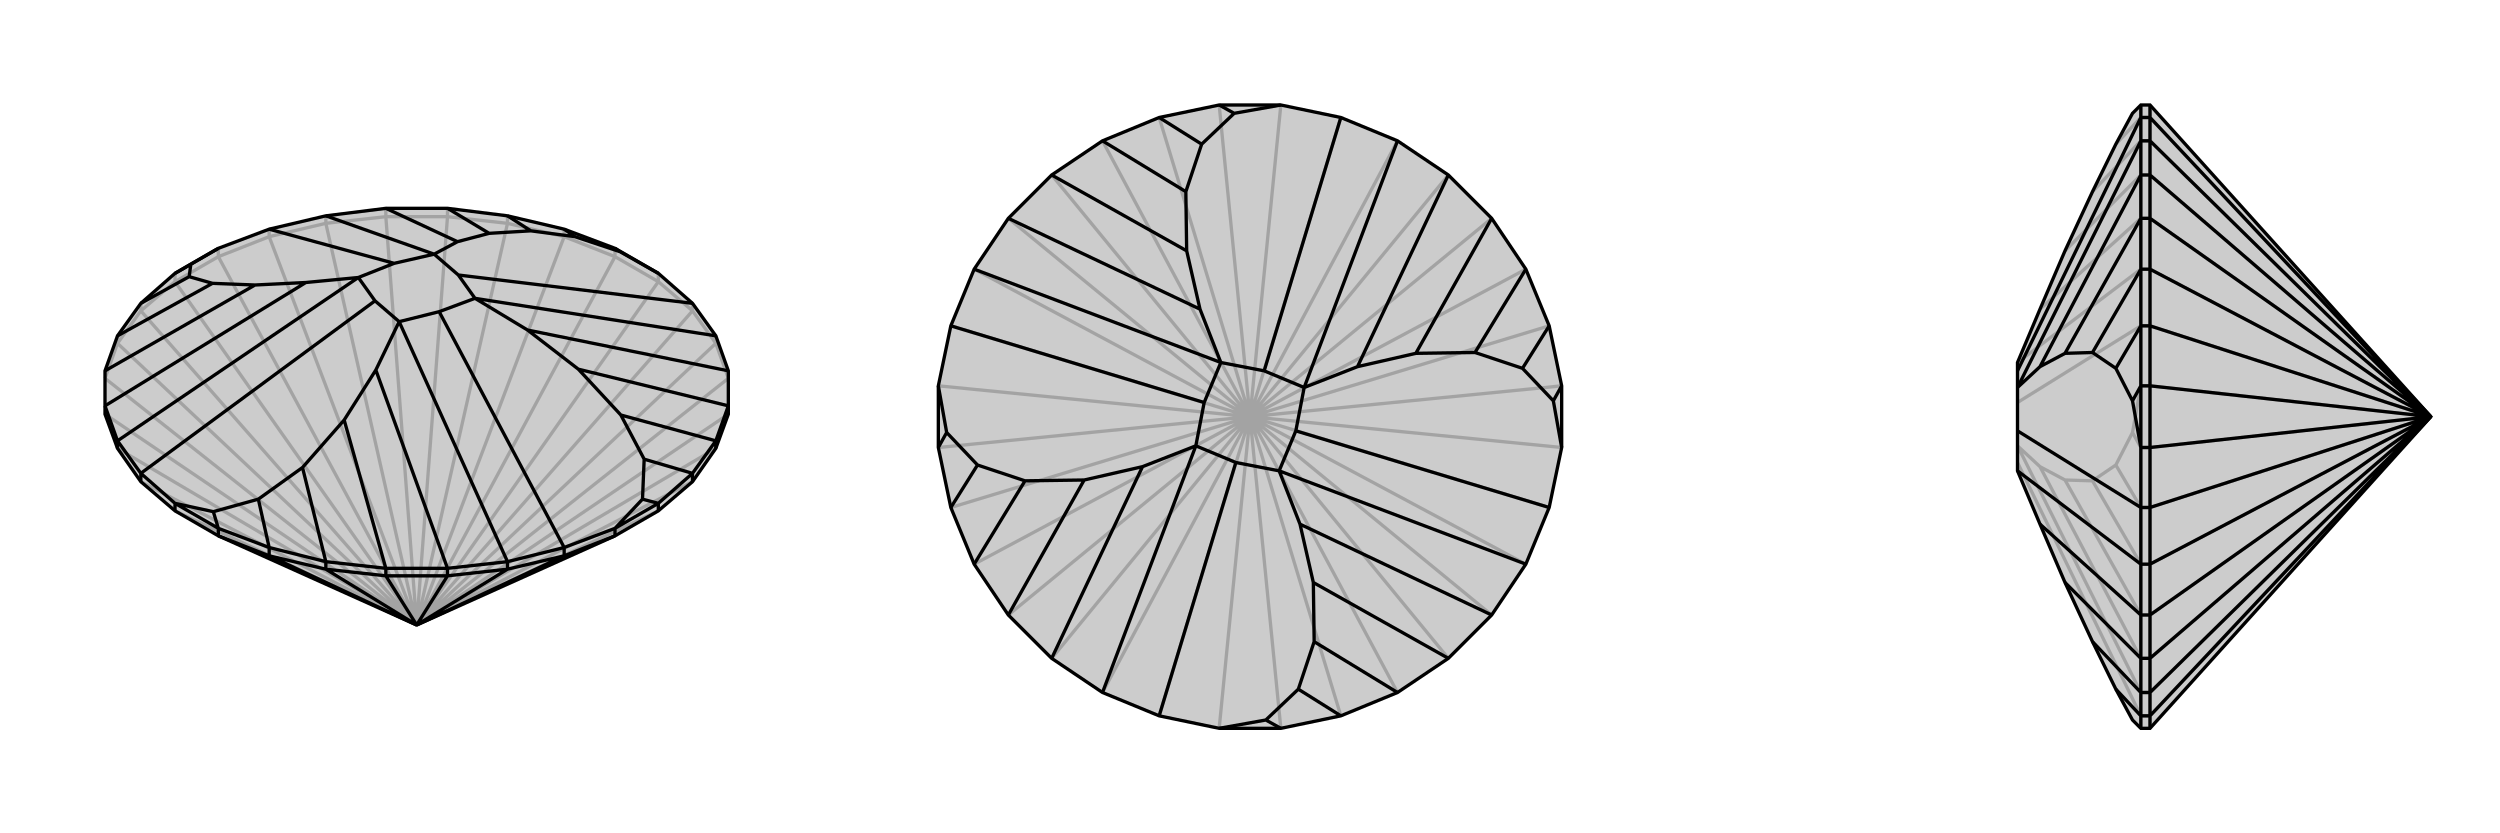
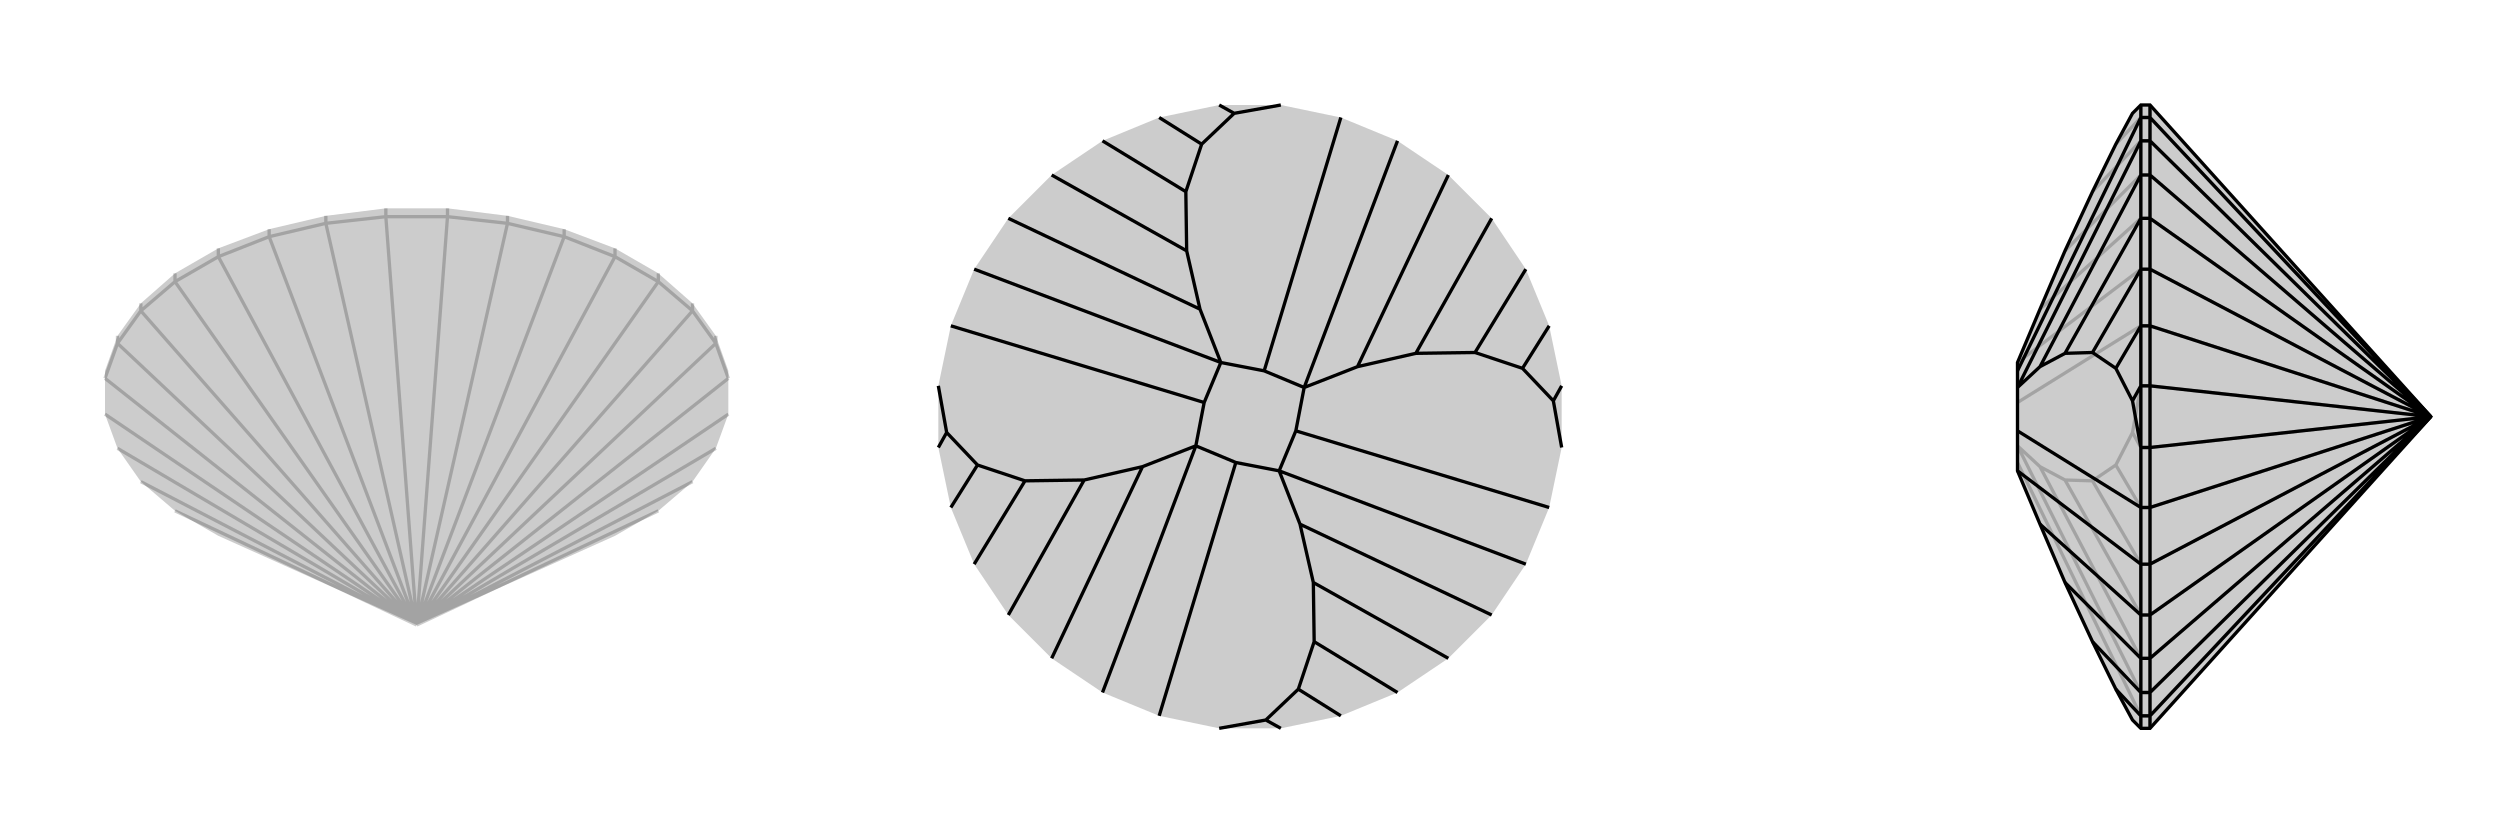
<svg xmlns="http://www.w3.org/2000/svg" viewBox="0 0 3000 1000">
  <g stroke="currentColor" stroke-width="4" fill="none" transform="translate(0 -90)">
    <path fill="currentColor" stroke="none" fill-opacity=".2" d="M738,733L790,703L831,668L859,628L874,587L874,577L874,535L859,493L831,454L790,418L738,388L677,365L609,349L537,340L463,340L391,349L323,365L262,388L210,418L169,454L141,493L126,535L126,577L126,587L141,628L169,668L210,703L262,733L500,840z" />
    <path stroke-opacity=".2" d="M500,840L210,703M500,840L169,668M500,840L141,628M500,840L126,587M500,840L126,544M500,840L141,502M500,840L169,463M500,840L210,428M500,840L262,398M500,840L323,374M500,840L391,358M500,840L463,350M500,840L537,350M500,840L609,358M500,840L677,374M500,840L738,398M500,840L790,428M500,840L831,463M500,840L859,502M500,840L874,544M500,840L874,587M500,840L859,628M500,840L831,668M500,840L790,703M126,544L141,502M141,502L169,463M141,502L141,493M169,463L210,428M169,463L169,454M210,428L262,398M210,428L210,418M262,398L323,374M262,398L262,388M323,374L391,358M323,374L323,365M391,358L463,350M391,358L391,349M463,350L537,350M463,350L463,340M537,350L609,358M537,350L537,340M609,358L677,374M609,358L609,349M677,374L738,398M677,374L677,365M738,398L790,428M738,398L738,388M790,428L831,463M790,428L790,418M831,463L859,502M831,463L831,454M859,502L874,544M859,502L859,493" />
-     <path d="M738,733L790,703L831,668L859,628L874,587L874,577L874,535L859,493L831,454L790,418L738,388L677,365L609,349L537,340L463,340L391,349L323,365L262,388L210,418L169,454L141,493L126,535L126,577L126,587L141,628L169,668L210,703L262,733L500,840z" />
-     <path d="M500,840L677,757M500,840L609,773M500,840L537,781M500,840L463,781M500,840L391,773M500,840L323,757M210,703L210,694M169,668L169,658M141,628L141,619M859,628L859,619M831,668L831,658M790,703L790,694M738,733L677,757M738,733L738,724M677,757L609,773M677,757L677,747M609,773L537,781M609,773L609,764M537,781L463,781M537,781L537,772M463,781L391,773M463,781L463,772M391,773L323,757M391,773L391,764M262,733L323,757M262,733L262,724M323,757L323,747M262,724L210,694M790,694L738,724M831,658L790,694M790,694L771,689M738,388L744,392M210,418L229,407M262,724L323,747M262,724L256,704M323,747L391,764M323,747L310,689M831,658L859,619M831,658L773,641M677,365L690,374M169,454L227,422M463,772L391,764M391,764L363,651M874,577L859,619M859,619L745,588M609,349L637,367M141,493L255,430M463,772L537,772M463,772L413,594M874,577L694,533M537,340L587,370M126,535L306,432M537,772L609,764M537,772L451,534M874,535L633,486M463,340L549,380M126,577L141,619M126,577L367,429M609,764L677,747M609,764L479,476M859,493L570,448M391,349L521,395M141,619L169,658M141,619L430,423M738,724L677,747M738,724L771,689M771,689L773,641M773,641L745,588M745,588L694,533M694,533L633,486M633,486L570,448M677,747L527,464M790,418L744,392M744,392L690,374M690,374L637,367M637,367L587,370M587,370L549,380M549,380L521,395M831,454L550,420M262,388L229,407M229,407L227,422M227,422L255,430M255,430L306,432M306,432L367,429M367,429L430,423M323,365L473,406M210,694L169,658M210,694L256,704M256,704L310,689M310,689L363,651M363,651L413,594M413,594L451,534M451,534L479,476M169,658L450,451M527,464L479,476M570,448L550,420M521,395L473,406M430,423L450,451M527,464L570,448M521,395L550,420M473,406L430,423M479,476L450,451" />
  </g>
  <g stroke="currentColor" stroke-width="4" fill="none" transform="translate(1000 0)">
    <path fill="currentColor" stroke="none" fill-opacity=".2" d="M874,463L874,537L859,609L831,677L790,738L738,790L677,831L609,859L537,874L463,874L391,859L323,831L262,790L210,738L169,677L141,609L126,537L126,463L141,391L169,323L210,262L262,210L323,169L391,141L463,126L537,126L609,141L677,169L738,210L790,262L831,323L859,391z" />
-     <path stroke-opacity=".2" d="M500,500L463,874M500,500L391,859M500,500L323,831M500,500L262,790M500,500L210,738M500,500L169,677M500,500L141,609M500,500L126,537M500,500L126,463M500,500L141,391M500,500L169,323M500,500L210,262M500,500L262,210M500,500L323,169M500,500L391,141M500,500L463,126M500,500L537,126M500,500L609,141M500,500L677,169M500,500L738,210M500,500L790,262M500,500L831,323M500,500L859,391M500,500L874,463M500,500L874,537M500,500L859,609M500,500L831,677M500,500L790,738M500,500L738,790M500,500L677,831M500,500L537,874M500,500L609,859" />
-     <path d="M874,463L874,537L859,609L831,677L790,738L738,790L677,831L609,859L537,874L463,874L391,859L323,831L262,790L210,738L169,677L141,609L126,537L126,463L141,391L169,323L210,262L262,210L323,169L391,141L463,126L537,126L609,141L677,169L738,210L790,262L831,323L859,391z" />
    <path d="M874,463L864,481M463,126L481,136M126,537L136,519M537,874L519,864M609,859L558,827M859,391L827,442M391,141L442,173M141,609L173,558M677,831L577,770M831,323L770,423M323,169L423,230M169,677L230,577M738,790L576,699M790,262L699,424M262,210L424,301M210,738L301,576M790,738L560,629M738,210L629,440M210,262L440,371M262,790L371,560M831,677L535,565M677,169L565,465M169,323L465,435M323,831L435,535M874,537L864,481M864,481L827,442M827,442L770,423M770,423L699,424M699,424L629,440M629,440L565,465M859,609L555,517M537,126L481,136M481,136L442,173M442,173L423,230M423,230L424,301M424,301L440,371M440,371L465,435M609,141L517,445M126,463L136,519M136,519L173,558M173,558L230,577M230,577L301,576M301,576L371,560M371,560L435,535M141,391L445,483M463,874L519,864M519,864L558,827M558,827L577,770M577,770L576,699M576,699L560,629M560,629L535,565M391,859L483,555M555,517L535,565M565,465L517,445M465,435L445,483M435,535L483,555M555,517L565,465M465,435L517,445M445,483L435,535M535,565L483,555" />
  </g>
  <g stroke="currentColor" stroke-width="4" fill="none" transform="translate(2000 0)">
    <path fill="currentColor" stroke="none" fill-opacity=".2" d="M580,126L569,126L559,136L539,173L511,230L478,301L448,371L421,435L421,445L421,465L421,517L421,565L421,565L448,629L478,699L511,770L539,827L559,864L569,874L580,874L917,500z" />
    <path stroke-opacity=".2" d="M917,500L580,859M917,500L580,831M917,500L580,790M917,500L580,738M917,500L580,677M917,500L580,609M917,500L580,537M917,500L580,463M917,500L580,391M917,500L580,323M917,500L580,262M917,500L580,210M917,500L580,169M917,500L580,141M580,874L580,859M580,859L580,831M580,859L569,859M580,831L580,790M580,831L569,831M580,790L580,738M580,790L569,790M580,738L580,677M580,738L569,738M580,677L580,609M580,677L569,677M580,609L580,537M580,609L569,609M580,537L580,463M580,537L569,537M580,463L580,391M580,463L569,463M580,391L580,323M580,391L569,391M580,323L580,262M580,323L569,323M580,262L580,210M580,262L569,262M580,210L580,169M580,210L569,210M580,169L580,141M580,169L569,169M580,141L580,126M580,141L569,141M569,537L569,463M569,141L569,126M569,609L569,537M569,537L559,519M569,141L569,169M569,141L539,173M569,609L569,677M569,609L539,558M569,210L569,169M569,169L511,230M569,738L569,677M569,677L511,577M569,210L569,262M569,210L478,301M569,738L569,790M569,738L478,576M569,262L569,323M569,262L448,371M569,790L569,831M569,790L448,560M569,323L569,391M569,323L421,435M569,831L569,859M569,831L421,535M569,463L569,391M569,463L559,519M559,519L539,558M539,558L511,577M511,577L478,576M478,576L448,560M448,560L421,535M569,391L421,483M569,874L569,859M569,859L421,555" />
    <path d="M580,126L569,126L559,136L539,173L511,230L478,301L448,371L421,435L421,445L421,465L421,517L421,565L421,565L448,629L478,699L511,770L539,827L559,864L569,874L580,874L917,500z" />
    <path d="M917,500L580,141M917,500L580,169M917,500L580,210M917,500L580,262M917,500L580,323M917,500L580,391M917,500L580,463M917,500L580,537M917,500L580,609M917,500L580,677M917,500L580,738M917,500L580,790M917,500L580,831M917,500L580,859M580,126L580,141M580,141L580,169M580,141L569,141M580,169L580,210M580,169L569,169M580,210L580,262M580,210L569,210M580,262L580,323M580,262L569,262M580,323L580,391M580,323L569,323M580,391L580,463M580,391L569,391M580,463L580,537M580,463L569,463M580,537L580,609M580,537L569,537M580,609L580,677M580,609L569,609M580,677L580,738M580,677L569,677M580,738L580,790M580,738L569,738M580,790L580,831M580,790L569,790M580,831L580,859M580,831L569,831M580,874L580,859M580,859L569,859M569,463L569,537M569,391L569,463M569,463L559,481M569,874L569,859M569,859L569,831M569,859L539,827M569,391L569,323M569,391L539,442M569,790L569,831M569,831L511,770M569,262L569,323M569,323L511,423M569,790L569,738M569,790L478,699M569,262L569,210M569,262L478,424M569,738L569,677M569,738L448,629M569,210L569,169M569,210L448,440M569,677L569,609M569,677L421,565M569,169L569,141M569,169L421,465M569,537L569,609M569,537L559,481M559,481L539,442M539,442L511,423M511,423L478,424M478,424L448,440M448,440L421,465M569,609L421,517M569,126L569,141M569,141L421,445" />
  </g>
</svg>